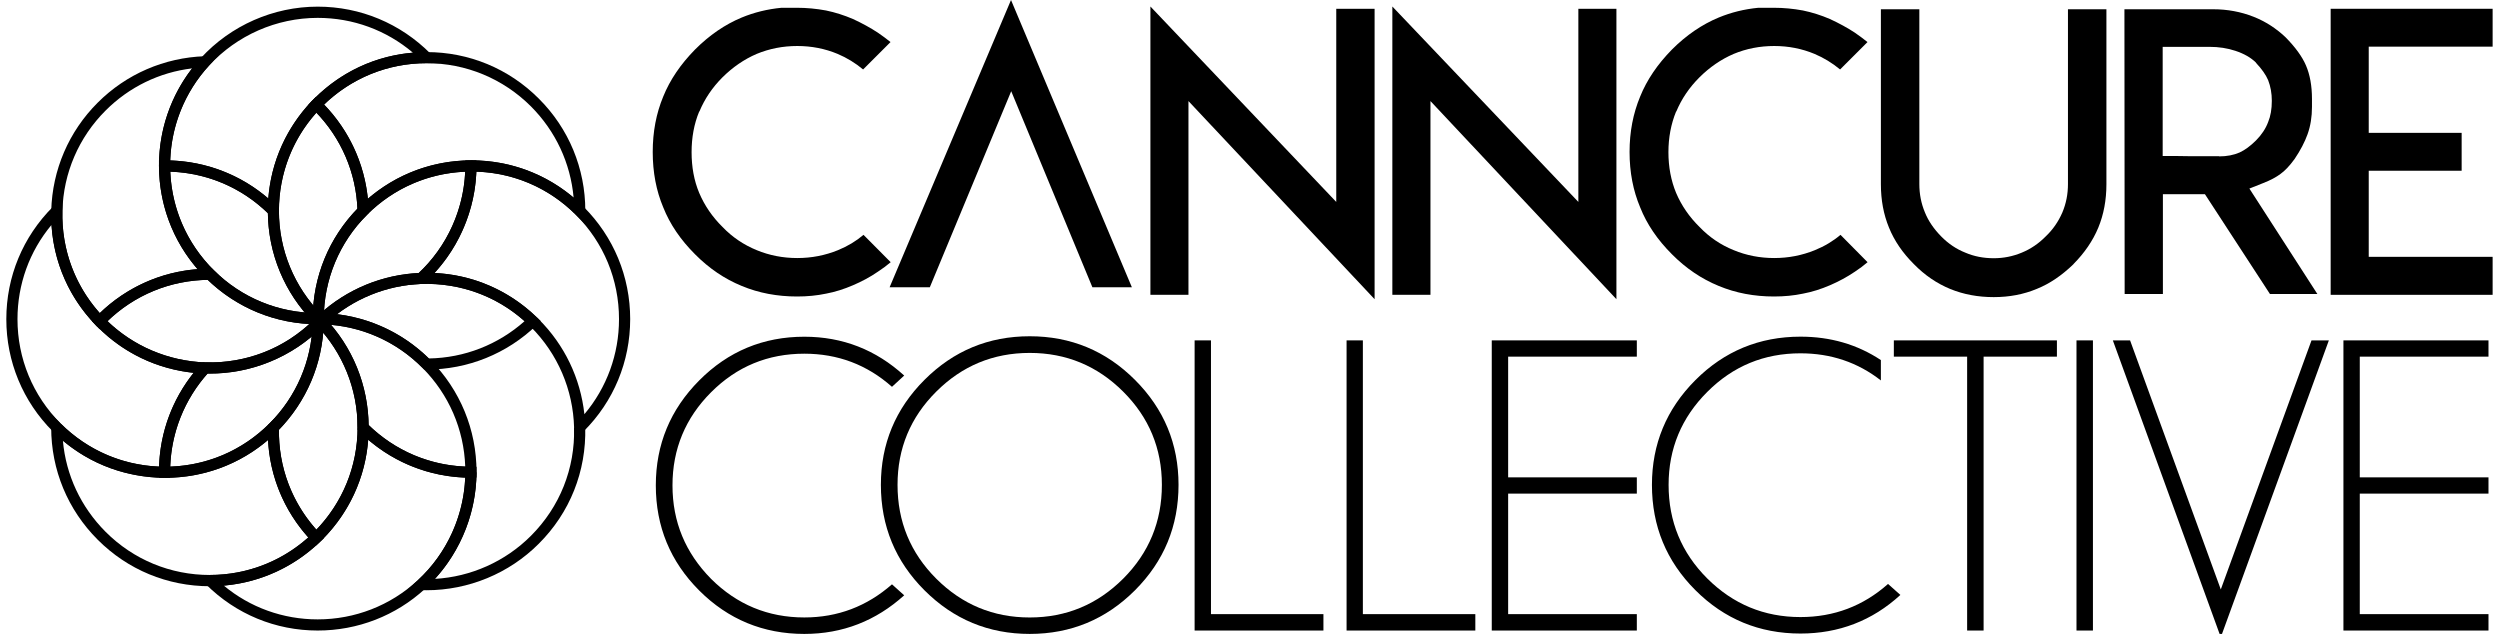
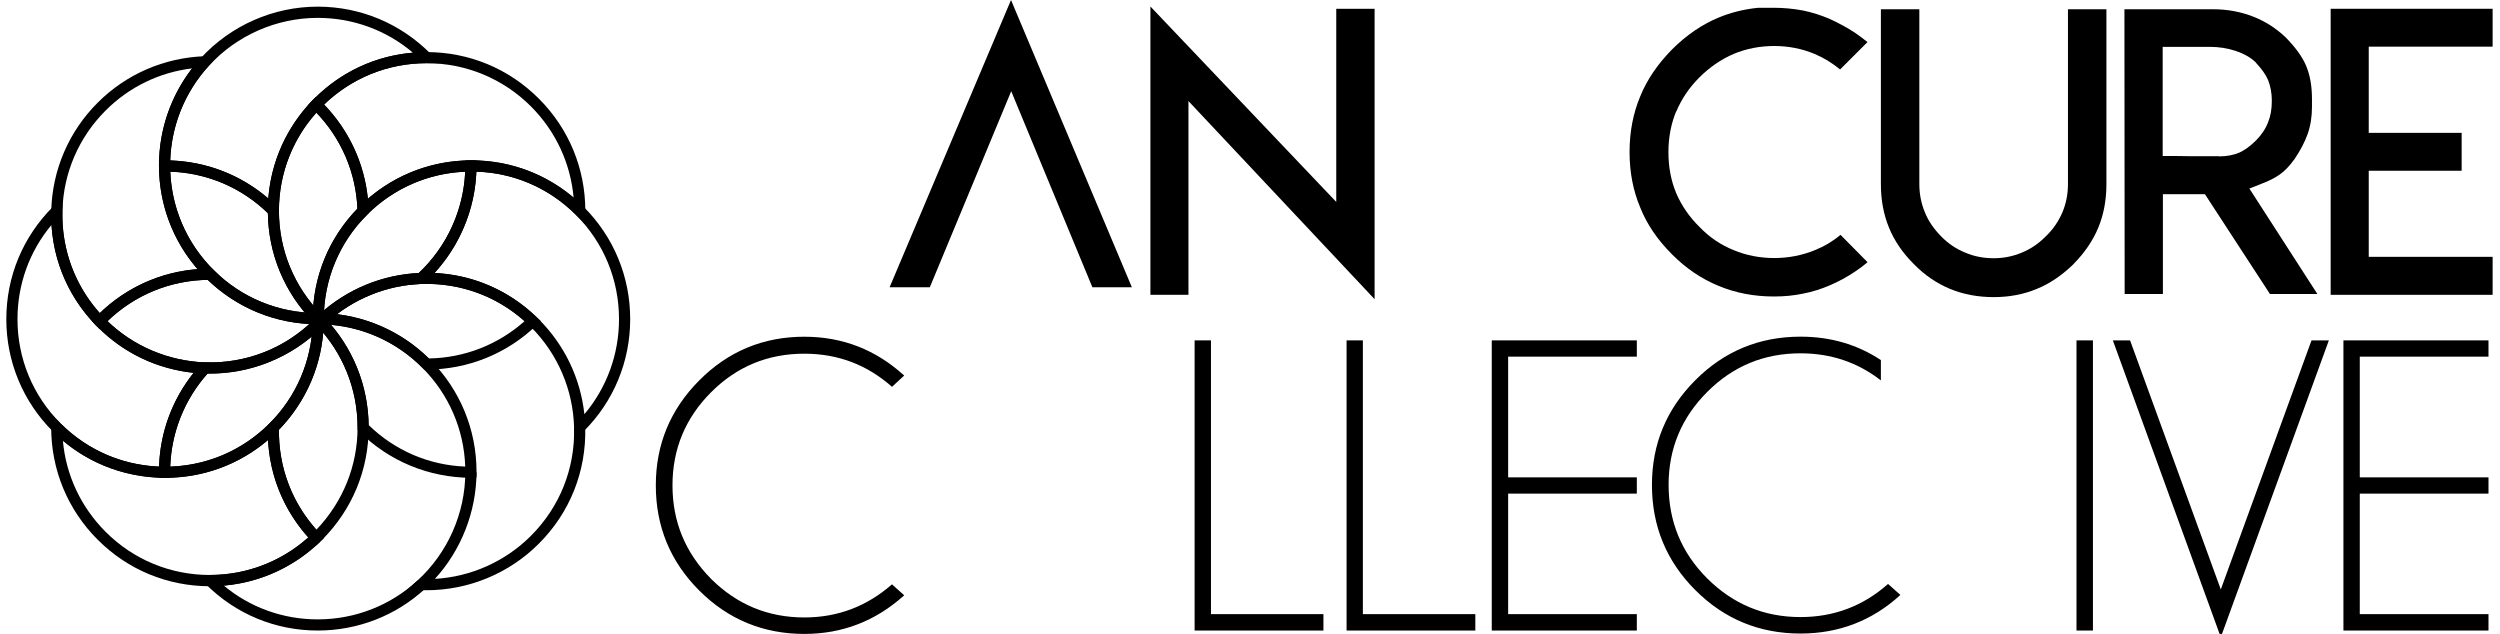
<svg xmlns="http://www.w3.org/2000/svg" version="1.1" id="Layer_1" x="0px" y="0px" width="296.625px" height="75.215px" viewBox="0 0 296.625 75.215" enable-background="new 0 0 296.625 75.215" xml:space="preserve">
  <path d="M38,12.868l-0.479-0.46l-0.472-0.465c0.078-0.083,0.163-0.17,0.241-0.243c3.174-3.175,7.285-5.088,11.704-5.447  c-3.154-2.677-7.113-4.133-11.302-4.133c-4.881,0-9.579,2.066-12.888,5.659l-0.972-0.896c3.556-3.871,8.613-6.095,13.86-6.095  c5.069,0,9.822,1.992,13.394,5.583L52.2,7.496l-1.588,0.002c-4.682,0-9.075,1.827-12.381,5.125  C38.149,12.703,38.079,12.786,38,12.868z" />
  <path d="M37.691,74.813c-4.99,0-9.694-1.939-13.25-5.476l-1.143-1.116h1.61c4.562,0,8.875-1.765,12.151-4.902l0.479-0.451  l0.452,0.47c0.093,0.096,0.16,0.178,0.239,0.238l-0.471,0.479l0.221,0.224c-3.135,3.027-7.143,4.828-11.431,5.202  c3.131,2.598,7.035,4.009,11.143,4.009c4.409,0,8.618-1.633,11.852-4.617l0.897,0.983C46.956,73.06,42.436,74.813,37.691,74.813z" />
  <path d="M6.269,51.189C2.705,47.628,0.75,42.889,0.75,37.868c0-5.042,1.958-9.768,5.528-13.332l1.166-1.174l-0.039,1.657  c-0.126,4.74,1.613,9.218,4.895,12.635l-0.956,0.905c-3.139-3.244-4.962-7.421-5.233-11.874c-2.614,3.135-4.036,7.043-4.036,11.183  c0,4.679,1.819,9.066,5.126,12.384L6.269,51.189z" />
  <path d="M68.158,52.283l-0.042-1.547c-0.117-4.493-1.933-8.742-5.119-11.937c-0.083-0.057-0.16-0.14-0.242-0.222l-0.495-0.471  l0.495-0.472c0.082-0.08,0.158-0.163,0.242-0.245l0.461,0.47l0.214-0.225c0.094,0.074,0.174,0.161,0.256,0.249  c3.057,3.05,4.944,6.996,5.41,11.263c2.657-3.151,4.108-7.116,4.108-11.279c0-4.682-1.819-9.083-5.126-12.386l0.932-0.938  c3.563,3.563,5.52,8.283,5.52,13.324c0,5.025-1.958,9.766-5.531,13.321L68.158,52.283z" />
  <polygon points="38.006,39.023 37.529,38.566 37.093,38.13 37.533,37.644 38.007,37.148 38.94,38.127 " />
  <path d="M24.907,69.557c-5.031,0-9.759-1.955-13.315-5.521c-3.562-3.564-5.519-8.283-5.519-13.324v-1.588l1.128,1.128  c3.291,3.281,7.671,5.108,12.331,5.123l-0.004,1.317c-4.462-0.031-8.689-1.561-12.065-4.402c0.364,4.085,2.132,7.865,5.062,10.805  c3.308,3.317,7.709,5.126,12.383,5.126h0.001v1.336H24.907z" />
  <path d="M38.224,38.8l-0.946-0.903l0.022-0.026l0.274,0.284l0.693,0.627L38.231,38.8l-0.258-0.251L38.224,38.8z M37.417,38.006  l0.003,0.003l-0.13-0.125L37.417,38.006z" />
  <path d="M24.908,69.557v-1.336c4.34,0,8.463-1.568,11.673-4.449c-2.895-3.225-4.557-7.266-4.783-11.566  c-3.403,2.911-7.683,4.487-12.214,4.487h-0.041l-0.014-1.317l0.034,0.002h0c4.707,0,9.103-1.83,12.41-5.133l1.176-1.178  l-0.048,1.656c-0.126,4.74,1.611,9.213,4.888,12.614l0.461,0.49l-0.473,0.451C34.451,67.674,29.809,69.557,24.908,69.557z" />
  <path d="M38.218,38.8l-0.415-0.378l-0.545-0.496l0.043-0.055L38.218,38.8z M38.235,38.8l-0.244-0.211l-0.231-0.241L38.235,38.8z" />
  <path d="M20.191,56.694l-0.664-0.002c-5.015-0.031-9.72-1.974-13.258-5.503l0.932-0.938c3.135,3.135,7.264,4.941,11.671,5.109  c0.131-4.074,1.566-7.95,4.103-11.121c-4.299-0.451-8.308-2.337-11.384-5.44c-0.08-0.053-0.149-0.135-0.227-0.215l-0.021-0.025  l0.955-0.906l0.025,0.009c0.063,0.063,0.135,0.149,0.2,0.222c3.16,3.164,7.364,4.949,11.832,5.118l1.447,0.048l-0.979,1.058  c-2.986,3.248-4.637,7.455-4.637,11.873L20.191,56.694z" />
  <path d="M19.584,56.692h-0.698l-0.024-0.712c0-4.754,1.772-9.281,4.991-12.771l0.2-0.219l0.303,0.011  c4.882,0.121,9.473-1.659,12.927-5.111l0.94,0.909c-3.588,3.608-8.534,5.611-13.602,5.523c-2.726,3.072-4.282,6.949-4.424,11.041  c4.463-0.146,8.618-1.958,11.777-5.12l0.941,0.941C29.351,54.734,24.619,56.692,19.584,56.692z" />
  <path d="M38.237,38.8l-0.461-0.449l-0.229,0.237l-0.018-0.021l0.232-0.229l-0.465-0.466c0.069-0.062,0.129-0.132,0.197-0.201  l0.487-0.521l0.963,0.967l-0.481,0.467C38.381,38.67,38.304,38.745,38.237,38.8z" />
  <path d="M69.447,26.614l-1.127-1.132c-3.308-3.314-7.71-5.125-12.383-5.125l-0.727,0.004l0.004-0.713l0.658-0.01l-0.003-0.613  l0.068-0.001c4.486,0,8.728,1.561,12.122,4.423c-0.365-4.09-2.134-7.887-5.062-10.824c-3.308-3.298-7.71-5.125-12.383-5.125h-0.002  V6.181h0.002c5.03,0,9.758,1.955,13.314,5.519c3.564,3.55,5.519,8.285,5.519,13.308V26.614z" />
  <path d="M42.449,26.579l-0.031-1.545c-0.117-4.499-1.94-8.728-5.128-11.915c-0.066-0.074-0.141-0.146-0.208-0.218l-0.502-0.475  l0.46-0.483c0.086-0.083,0.171-0.17,0.25-0.243c3.563-3.563,8.291-5.519,13.322-5.519v1.317c-4.569,0-8.876,1.74-12.16,4.906  c2.961,3.068,4.771,6.979,5.195,11.176c3.405-2.921,7.691-4.54,12.222-4.555l0.001,0.613l0.669-0.011l-0.005,0.708l-0.662,0.022  c-4.652,0.014-9.036,1.828-12.327,5.124L42.449,26.579z" />
  <path d="M63.211,39.03l-0.457-0.452c-3.457-3.309-7.977-5.045-12.766-4.887l-1.79,0.071l1.318-1.224  c3.601-3.28,5.679-7.972,5.696-12.848l0.001-0.663l0.722-0.004c5.031,0,9.76,1.958,13.315,5.52l-0.932,0.938  c-3.17-3.169-7.338-4.977-11.796-5.114c-0.177,4.458-1.953,8.734-4.969,12.023c4.552,0.214,8.801,2.048,12.118,5.244l-0.213,0.225  l0.469,0.469c-0.082,0.091-0.162,0.181-0.256,0.249L63.211,39.03z" />
  <polygon points="38.567,38.492 36.829,38.438 37.979,37.148 38.32,37.125 40.087,37.071 " />
  <path d="M38.314,38.46l-0.029-0.735l-0.389-0.43c3.238-2.956,7.419-4.697,11.797-4.903c3.328-3.131,5.305-7.468,5.501-12.019  c-4.4,0.178-8.52,1.984-11.649,5.11l-0.941-0.931c3.547-3.548,8.254-5.509,13.264-5.526l0.672-0.003l-0.003,0.674  c-0.018,5.248-2.254,10.283-6.125,13.834l-0.186,0.158l-0.238,0.003c-4.157,0.159-8.13,1.78-11.196,4.583l-0.181,0.173L38.314,38.46  z" />
  <path d="M37.979,39.053l-0.884-0.948l0.433-0.458c0.084-0.094,0.163-0.193,0.259-0.275l0.203-0.231l1.964,0.056L38.766,38.3  c-0.097,0.095-0.199,0.195-0.298,0.277L37.979,39.053z" />
  <path d="M7.405,25.019L6.08,24.984c0.13-4.836,2.085-9.384,5.512-12.804c3.392-3.393,7.906-5.345,12.709-5.51l1.573-0.058  l-1.071,1.167c-2.974,3.242-4.617,7.445-4.617,11.85l0.001,0.062l-1.325,0.008l0-0.069c0-4.189,1.391-8.221,3.931-11.516  c-3.876,0.463-7.477,2.208-10.269,5.006C9.341,16.301,7.524,20.526,7.405,25.019z" />
  <path d="M33.096,26.614l-1.128-1.132c-3.308-3.314-7.701-5.125-12.383-5.125l-0.718,0.001l-0.004-0.731  c0-4.727,1.765-9.271,4.97-12.746l0.972,0.896c-2.841,3.091-4.467,7.078-4.606,11.257c4.313,0.144,8.379,1.716,11.632,4.511  c0.336-4.343,2.154-8.421,5.211-11.604l0.95,0.934c-3.156,3.267-4.895,7.579-4.895,12.131V26.614z" />
  <path d="M11.821,39.068l-0.478-0.51c-3.531-3.657-5.4-8.475-5.264-13.575l1.326,0.035c-0.12,4.518,1.45,8.796,4.433,12.129  c3.174-3.056,7.24-4.883,11.599-5.218c-2.943-3.401-4.559-7.693-4.575-12.234l1.325-0.005c0.017,4.689,1.858,9.076,5.188,12.382  l1.143,1.13h-1.611h-0.001c-4.674,0-9.075,1.827-12.383,5.126c-0.073,0.082-0.153,0.166-0.224,0.229L11.821,39.068z" />
  <polygon points="37.703,38.471 37.691,38.471 37.691,37.139 " />
  <polygon points="37.691,38.471 37.691,37.139 37.691,37.139 " />
  <path d="M39.28,38.471h-1.577l-0.011-0.665l-0.458,0.459c-3.453-3.486-5.386-8.085-5.452-12.979  c-3.145-3.039-7.219-4.775-11.578-4.916c0.184,4.422,2.002,8.565,5.172,11.704l-0.935,0.943c-3.581-3.551-5.561-8.288-5.579-13.32  l-0.002-0.671l0.724-0.001c5.031,0,9.756,1.958,13.323,5.52l0.188,0.19v0.273c0,4.649,1.806,9.028,5.075,12.337L39.28,38.471z" />
  <polygon points="37.703,38.471 37.691,38.471 37.691,37.932 37.29,38.329 37.234,38.268 36.098,37.139 37.979,37.139 38.23,37.39   37.703,37.929 " />
  <path d="M38.01,39.087l-0.488-0.528c-0.08-0.063-0.15-0.146-0.232-0.229c0-0.001,0-0.001,0-0.001l0,0l0.454-0.446l-0.237-0.224  l0.027-0.016l0.227,0.224l0.471-0.478c0.072,0.081,0.156,0.161,0.229,0.238l0.477,0.45l-0.457,0.473L38.01,39.087z" />
  <path d="M37.05,39.948l0.045-1.613c0.004-0.15,0.007-0.322,0.007-0.467h1.313c0,0.145,0,0.307,0.009,0.453l0.007,0.274l-0.222,0.23  L37.05,39.948z" />
  <path d="M24.312,44.317c-4.8-0.142-9.323-2.094-12.72-5.518c-0.08-0.053-0.149-0.135-0.227-0.215l-0.464-0.477l0.443-0.454  c0.083-0.086,0.16-0.177,0.248-0.263c3.556-3.554,8.284-5.507,13.315-5.507h0.273l0.196,0.188c3.301,3.274,7.68,5.066,12.315,5.066  v1.332c-4.896,0-9.519-1.875-13.049-5.266c-4.472,0.069-8.672,1.801-11.884,4.902c3.131,2.997,7.233,4.726,11.597,4.895  L24.312,44.317z" />
  <path d="M37.691,38.471c-4.991,0-9.695-1.948-13.25-5.455l0.935-0.943c3.301,3.274,7.68,5.066,12.315,5.066V38.471z" />
  <path d="M24.896,44.326c-0.188,0-0.387-0.003-0.584-0.009l0.044-1.315c4.794,0.121,9.304-1.607,12.745-4.931  c0-0.071,0.001-0.131,0.001-0.203h0.537l0.525-0.529l0.252,0.244v0.285c0,0.162-0.004,0.341-0.004,0.504v0.264L38.223,38.8  C34.696,42.339,29.872,44.326,24.896,44.326z" />
  <path d="M37.142,39.908l-0.033-1.55c-0.004-0.158-0.007-0.333-0.007-0.49v-1.607l1.128,1.131c0.079,0.085,0.165,0.174,0.241,0.262  l0.443,0.454l-0.473,0.483c-0.065,0.077-0.139,0.152-0.205,0.209L37.142,39.908z" />
  <polygon points="37.761,38.473 37.101,38.473 37.101,37.139 38.416,37.137 38.416,38.471 " />
  <path d="M38.416,38.471h-0.655l-0.001-0.667l-0.657-0.003c0.012-4.908,1.889-9.528,5.305-13.046  c-0.182-4.281-1.901-8.304-4.867-11.387c-2.875,3.211-4.445,7.312-4.445,11.64h-1.316c0-4.897,1.87-9.53,5.261-13.065l0.461-0.474  l0.494,0.49c0.082,0.064,0.155,0.138,0.235,0.221c3.425,3.425,5.379,7.972,5.511,12.817v0.283l-0.195,0.203  c-3.286,3.292-5.111,7.667-5.131,12.323V38.471z" />
  <polygon points="37.761,38.473 37.759,37.868 37.102,37.868 37.097,37.139 38.424,37.139 38.416,37.847 38.416,37.868   37.761,37.868 " />
  <polygon points="38.416,38.479 37.721,38.471 37.703,38.471 37.703,37.806 37.101,37.804 37.703,37.804 37.703,37.139   38.416,37.129 " />
  <path d="M37.703,38.471h-0.28l-0.188-0.206c-3.522-3.542-5.455-8.255-5.455-13.258h1.316c0,4.649,1.806,9.028,5.075,12.337  l-0.412,0.399l0.008,0.728H37.703z" />
  <polygon points="38.416,39.457 36.106,37.139 38.404,37.147 38.416,37.868 " />
  <path d="M38.255,38.481c-0.165-0.005-0.331-0.008-0.497-0.009l-0.656-0.002V37.14l0.656-0.003c0.173,0,0.345-0.004,0.509-0.009  l1.565-0.045l-1.277,1.398H38.255z" />
  <path d="M37.101,38.473l0.002-0.672c0.012-5.009,1.97-9.705,5.502-13.249l0.941,0.931c-3.286,3.292-5.111,7.667-5.131,12.323h-0.126  l0.022,0.654c-0.188,0.006-0.363,0.011-0.549,0.011L37.101,38.473z" />
  <path d="M38.019,39.041l-0.472-0.47c-0.088-0.066-0.169-0.153-0.257-0.242l-0.188-0.188l0.004-0.993l0.656-0.01  c0.18,0,0.36,0.005,0.528,0.009l1.449,0.048l-0.982,1.06c-0.088,0.105-0.187,0.211-0.279,0.296L38.019,39.041z" />
  <path d="M50.602,70.032c-0.214,0-0.419-0.003-0.633-0.011l-1.618-0.059l1.193-1.091c3.584-3.282,5.652-7.968,5.669-12.829  l0.001-0.668l0.7,0.002l0.011,0.667l0.613,0.003c-0.016,4.647-1.799,9.202-4.934,12.639c4.266-0.243,8.35-2.061,11.392-5.11  c3.429-3.431,5.245-7.989,5.119-12.839l1.324-0.035c0.136,5.221-1.816,10.128-5.512,13.813  C60.407,68.045,55.575,70.032,50.602,70.032z" />
-   <path d="M50.441,69.855l-0.897-0.983c3.428-3.146,5.463-7.564,5.654-12.211c-4.263-0.14-8.287-1.729-11.506-4.484  c-0.345,4.484-2.254,8.646-5.46,11.859c-0.08,0.08-0.153,0.14-0.234,0.219l-0.017,0.023l-0.221-0.224l-0.468,0.461  c-0.077-0.074-0.16-0.154-0.235-0.24l-0.46-0.47l0.488-0.517c0.066-0.046,0.141-0.12,0.207-0.194  c3.308-3.296,5.135-7.699,5.135-12.383v-1.588l1.128,1.128c3.29,3.281,7.671,5.108,12.32,5.123l0.667,0.004l-0.002,0.668  C56.52,61.271,54.295,66.306,50.441,69.855z" />
  <path d="M55.869,56.692c-5.006-0.031-9.711-1.974-13.257-5.503l-0.188-0.205v-0.272c0-4.549-1.739-8.861-4.896-12.147l-0.465-0.473  l0.483-0.454l0.456,0.472l0.476-0.451c3.333,3.445,5.195,7.987,5.263,12.774c3.11,3.025,7.147,4.759,11.46,4.927  c-0.156-4.433-1.942-8.551-5.062-11.701l0.945-0.937c3.513,3.558,5.456,8.253,5.456,13.258l-0.001,0.681L55.869,56.692z   M38.209,38.316l0.254,0.266L38.209,38.316z" />
  <path d="M37.502,64.728l-0.461-0.468c-3.527-3.657-5.397-8.472-5.255-13.574v-0.262l0.189-0.18  c3.181-3.185,4.997-7.411,5.121-11.909l0.007-0.252l0.198-0.212l0,0h0.002l0.067,0.072l0.429,0.413l0.613,0.019  c-0.125,4.749-2.012,9.209-5.314,12.606c-0.05,4.417,1.515,8.586,4.443,11.868c3.152-3.307,4.884-7.578,4.884-12.137h1.316  c0,5.041-1.956,9.76-5.511,13.324c-0.08,0.08-0.153,0.14-0.234,0.219L37.502,64.728z" />
  <path d="M32.916,51.186l-0.941-0.941c3.181-3.185,4.997-7.411,5.121-11.909l1.316,0.039C38.284,43.2,36.333,47.732,32.916,51.186z" />
  <path d="M43.741,50.712h-1.316c0-4.549-1.739-8.861-4.896-12.147l0.236-0.227l-0.467-0.467c0.082-0.075,0.157-0.153,0.24-0.219  l0.471-0.469l0.471,0.477C41.868,41.175,43.741,45.814,43.741,50.712z" />
  <path d="M50.614,43.849h-0.002h-0.275l-0.197-0.189c-3.158-3.188-7.366-5.034-11.846-5.176l-1.617-0.058l1.214-1.115l0.429,0.451  l0.021-0.613c4.722,0.167,9.163,2.066,12.541,5.383c4.223-0.068,8.218-1.635,11.358-4.425c-3.362-3.013-7.695-4.563-12.25-4.416  l-0.054-1.311c5.158-0.192,10.035,1.681,13.737,5.254l0.5,0.472l-0.5,0.471C60.152,41.971,55.511,43.849,50.614,43.849z" />
  <path d="M38.793,38.274l-0.896-0.979c3.294-3.015,7.573-4.764,12.038-4.914l0.054,1.311C45.832,33.85,41.858,35.472,38.793,38.274z" />
  <path d="M50.139,43.659c-3.09-3.131-7.195-4.956-11.572-5.164c-0.029,0.019-0.064,0.048-0.099,0.082l-0.098-0.091  c-0.026-0.002-0.05-0.002-0.077-0.003l0.003-0.074l-0.75-0.773c0.111-0.107,0.215-0.212,0.321-0.303l0.203-0.191l0.27,0.007  c4.822,0.17,9.341,2.146,12.744,5.574L50.139,43.659z" />
-   <path d="M94.55,0.923c1.167,0,2.318,0.11,3.454,0.32c1.085,0.224,2.157,0.566,3.205,1.014c1.07,0.494,2.053,1.032,2.948,1.619  c0.543,0.374,1.048,0.747,1.503,1.115l-3.253,3.251c-0.918-0.767-1.926-1.381-3.021-1.845c-1.495-0.624-3.093-0.938-4.787-0.938  c-1.704,0-3.31,0.314-4.82,0.938c-1.503,0.647-2.846,1.582-4.045,2.766c-1.214,1.213-2.126,2.568-2.75,4.069H82.96  c-0.615,1.484-0.903,3.1-0.903,4.826c0,1.742,0.288,3.366,0.903,4.831c0.64,1.507,1.56,2.85,2.774,4.047  c1.167,1.216,2.527,2.122,4.045,2.744c1.51,0.624,3.116,0.937,4.82,0.937c1.694,0,3.303-0.313,4.835-0.937  c1.135-0.464,2.142-1.071,3.021-1.816l3.225,3.247c-0.451,0.384-0.956,0.759-1.499,1.113c-0.94,0.653-1.942,1.179-2.956,1.614  c-1.089,0.471-2.159,0.806-3.198,1c-1.096,0.232-2.247,0.342-3.452,0.342c-2.351,0-4.542-0.409-6.572-1.254  c-2.029-0.83-3.876-2.08-5.538-3.758c-1.71-1.71-2.974-3.556-3.773-5.57c-0.831-1.968-1.246-4.163-1.246-6.563  c0-2.397,0.415-4.58,1.246-6.577c0.799-1.98,2.063-3.836,3.773-5.579c1.694-1.698,3.541-2.968,5.538-3.798  c1.471-0.608,3.046-0.998,4.726-1.158H94.55z" />
  <polygon points="158.547,23.959 158.547,1.042 163.096,1.042 163.096,35.499 141.011,11.993 141.011,14.582 141.011,34.981   136.496,34.981 136.496,0.771 " />
-   <polygon points="187.272,23.959 187.272,1.042 191.788,1.042 191.788,35.499 169.724,11.993 169.724,14.582 169.724,34.981   165.202,34.981 165.202,0.771 " />
  <path d="M210.461,0.923c1.168,0,2.317,0.11,3.454,0.32c1.085,0.224,2.166,0.566,3.206,1.014c1.069,0.494,2.063,1.032,2.956,1.619  c0.544,0.374,1.037,0.747,1.502,1.115l-3.252,3.251c-0.928-0.767-1.934-1.381-3.032-1.845c-1.496-0.624-3.09-0.938-4.786-0.938  c-1.694,0-3.31,0.314-4.808,0.938c-1.506,0.647-2.85,1.582-4.046,2.766c-1.217,1.213-2.137,2.568-2.761,4.069h-0.024  c-0.607,1.484-0.911,3.1-0.911,4.826c0,1.742,0.304,3.366,0.911,4.831c0.641,1.507,1.568,2.85,2.785,4.047  c1.168,1.216,2.508,2.122,4.046,2.744c1.498,0.624,3.113,0.937,4.808,0.937c1.696,0,3.3-0.313,4.834-0.937  c1.138-0.464,2.154-1.071,3.032-1.816l3.212,3.247c-0.448,0.384-0.942,0.759-1.484,1.113c-0.962,0.653-1.954,1.179-2.957,1.614  c-1.089,0.471-2.169,0.806-3.206,1c-1.087,0.232-2.238,0.342-3.454,0.342c-2.351,0-4.53-0.409-6.563-1.254  c-2.028-0.83-3.885-2.08-5.548-3.758c-1.71-1.71-2.975-3.556-3.772-5.57c-0.83-1.968-1.256-4.163-1.256-6.563  c0-2.397,0.426-4.58,1.256-6.577c0.798-1.98,2.063-3.836,3.772-5.579c1.695-1.698,3.55-2.968,5.548-3.798  c1.472-0.608,3.038-0.998,4.714-1.158H210.461z" />
  <path d="M249.926,1.099v13.364v7.403c0,1.87-0.32,3.58-0.961,5.138c-0.652,1.574-1.647,3.013-2.939,4.318v0.014  c-1.392,1.349-2.838,2.326-4.339,2.932c-1.568,0.657-3.271,0.985-5.127,0.985c-1.868,0-3.586-0.321-5.154-0.96  c-1.613-0.667-3.06-1.654-4.34-2.971c-1.31-1.305-2.302-2.745-2.939-4.318c-0.641-1.558-0.96-3.268-0.96-5.138V1.099h4.563v13.364  v6.608v0.77c0,1.183,0.216,2.302,0.665,3.37c0.396,0.99,1.046,1.944,1.925,2.839c0.847,0.864,1.806,1.508,2.86,1.925  c1.04,0.448,2.16,0.664,3.38,0.664c1.152,0,2.258-0.216,3.328-0.664c1.052-0.432,2.006-1.078,2.836-1.925  c0.83-0.786,1.496-1.735,1.974-2.839c0.45-1.068,0.665-2.188,0.665-3.37V1.099H249.926z" />
  <path d="M252.063,1.099h10.536c1.676,0,3.278,0.296,4.782,0.888c1.422,0.559,2.684,1.38,3.802,2.437  c1.149,1.167,1.96,2.277,2.416,3.333c0.478,1.103,0.716,2.438,0.716,3.975v0.956c0,1.167-0.168,2.24-0.52,3.229  c-0.336,0.942-0.847,1.911-1.533,2.935c-0.591,0.815-1.152,1.414-1.697,1.797c-0.494,0.367-1.159,0.736-2.074,1.088l-1.602,0.637  l0.938,1.454l7.128,11.056h-5.626l-7.712-11.838h-4.99v11.838h-4.538L252.063,1.099z M263.287,18.531l0.023,0.024  c0.909,0,1.734-0.161,2.42-0.464c0.626-0.288,1.272-0.76,1.946-1.43c0.668-0.673,1.152-1.407,1.437-2.174  c0.292-0.704,0.439-1.542,0.439-2.52c0-0.894-0.147-1.71-0.439-2.46c-0.274-0.639-0.744-1.31-1.435-2.045V7.437  c-0.604-0.603-1.437-1.072-2.442-1.405c-0.962-0.32-1.983-0.473-3.084-0.473h-4.142h-1.408v1.431V17.1v1.407h1.408l1.701,0.024  H263.287z" />
  <polygon points="295.75,1.042 295.75,5.535 282.456,5.535 281.05,5.535 281.05,6.94 281.05,14.325 281.05,15.763 292.074,15.763   292.074,20.258 282.456,20.258 281.05,20.258 281.05,21.663 281.05,29.042 281.05,30.473 295.75,30.473 295.75,34.981   282.456,34.981 276.533,34.981 276.533,1.042 " />
  <polygon points="119.956,0 134.296,34.082 131.965,34.082 129.611,34.082 119.98,10.822 110.324,34.082 105.553,34.082 " />
  <path d="M105.834,69.33l1.449,1.303c-3.349,3.027-7.305,4.582-11.847,4.582c-4.871,0-9.039-1.718-12.472-5.15  c-3.434-3.434-5.151-7.598-5.151-12.473c0-4.86,1.717-8.999,5.151-12.454c3.433-3.457,7.601-5.186,12.472-5.186  c4.542,0,8.498,1.551,11.847,4.609l-1.449,1.335c-2.965-2.627-6.429-3.93-10.397-3.93c-4.317,0-8.009,1.513-11.07,4.58  c-3.042,3.047-4.576,6.729-4.576,11.045c0,4.332,1.534,8.002,4.576,11.088c3.062,3.047,6.753,4.582,11.07,4.582  C99.405,73.262,102.869,71.932,105.834,69.33z" />
-   <path d="M134.661,45.07c3.449,3.449,5.172,7.602,5.172,12.457c0,4.896-1.724,9.064-5.172,12.515  c-3.449,3.447-7.611,5.173-12.485,5.173c-4.875,0-9.037-1.726-12.485-5.173c-3.45-3.45-5.174-7.619-5.174-12.515  c0-4.855,1.724-9.008,5.174-12.457c3.448-3.449,7.609-5.173,12.485-5.173C127.049,39.897,131.211,41.621,134.661,45.07z   M122.175,41.874c-4.332,0-8.026,1.535-11.09,4.593c-3.065,3.055-4.592,6.737-4.592,11.061c0,4.351,1.527,8.066,4.592,11.131  c3.064,3.061,6.758,4.604,11.09,4.604s8.024-1.543,11.09-4.604c3.063-3.064,4.592-6.78,4.592-11.131  c0-4.323-1.528-8.006-4.592-11.061C130.2,43.409,126.507,41.874,122.175,41.874z" />
  <polygon points="141.741,74.813 141.741,40.386 143.682,40.386 143.682,72.867 157.025,72.867 157.025,74.813 " />
  <polygon points="159.771,74.813 159.771,40.386 161.704,40.386 161.704,72.867 175.048,72.867 175.048,74.813 " />
  <polygon points="194.209,40.386 194.209,42.316 178.942,42.316 178.942,56.638 194.209,56.638 194.209,58.567 178.942,58.567   178.942,72.867 194.209,72.867 194.209,74.813 176.997,74.813 176.997,40.386 " />
-   <polygon points="235.354,42.316 235.354,74.813 233.401,74.813 233.401,42.316 224.704,42.316 224.704,40.386 244.053,40.386   244.053,42.316 " />
  <rect x="246.376" y="40.386" width="1.951" height="34.427" />
  <polygon points="252.734,40.386 263.497,69.938 274.261,40.386 276.319,40.386 263.497,75.607 250.689,40.386 " />
  <polygon points="295.259,40.386 295.259,42.316 279.987,42.316 279.987,56.638 295.259,56.638 295.259,58.567 279.987,58.567   279.987,72.867 295.259,72.867 295.259,74.813 278.048,74.813 278.048,40.386 " />
  <path d="M213.627,73.215c-4.318,0-8-1.534-11.062-4.581c-3.053-3.046-4.586-6.756-4.586-11.106c0-4.298,1.533-7.979,4.586-11.027  c3.062-3.066,6.743-4.58,11.062-4.58c3.606,0,6.8,1.075,9.539,3.218v-2.416c-2.815-1.863-5.994-2.778-9.539-2.778  c-4.876,0-9.043,1.721-12.473,5.161c-3.434,3.441-5.151,7.581-5.151,12.423c0,4.896,1.718,9.058,5.151,12.491  c3.43,3.433,7.597,5.15,12.473,5.15c4.542,0,8.508-1.515,11.854-4.58l-1.465-1.305C221.057,71.91,217.594,73.215,213.627,73.215z" />
</svg>